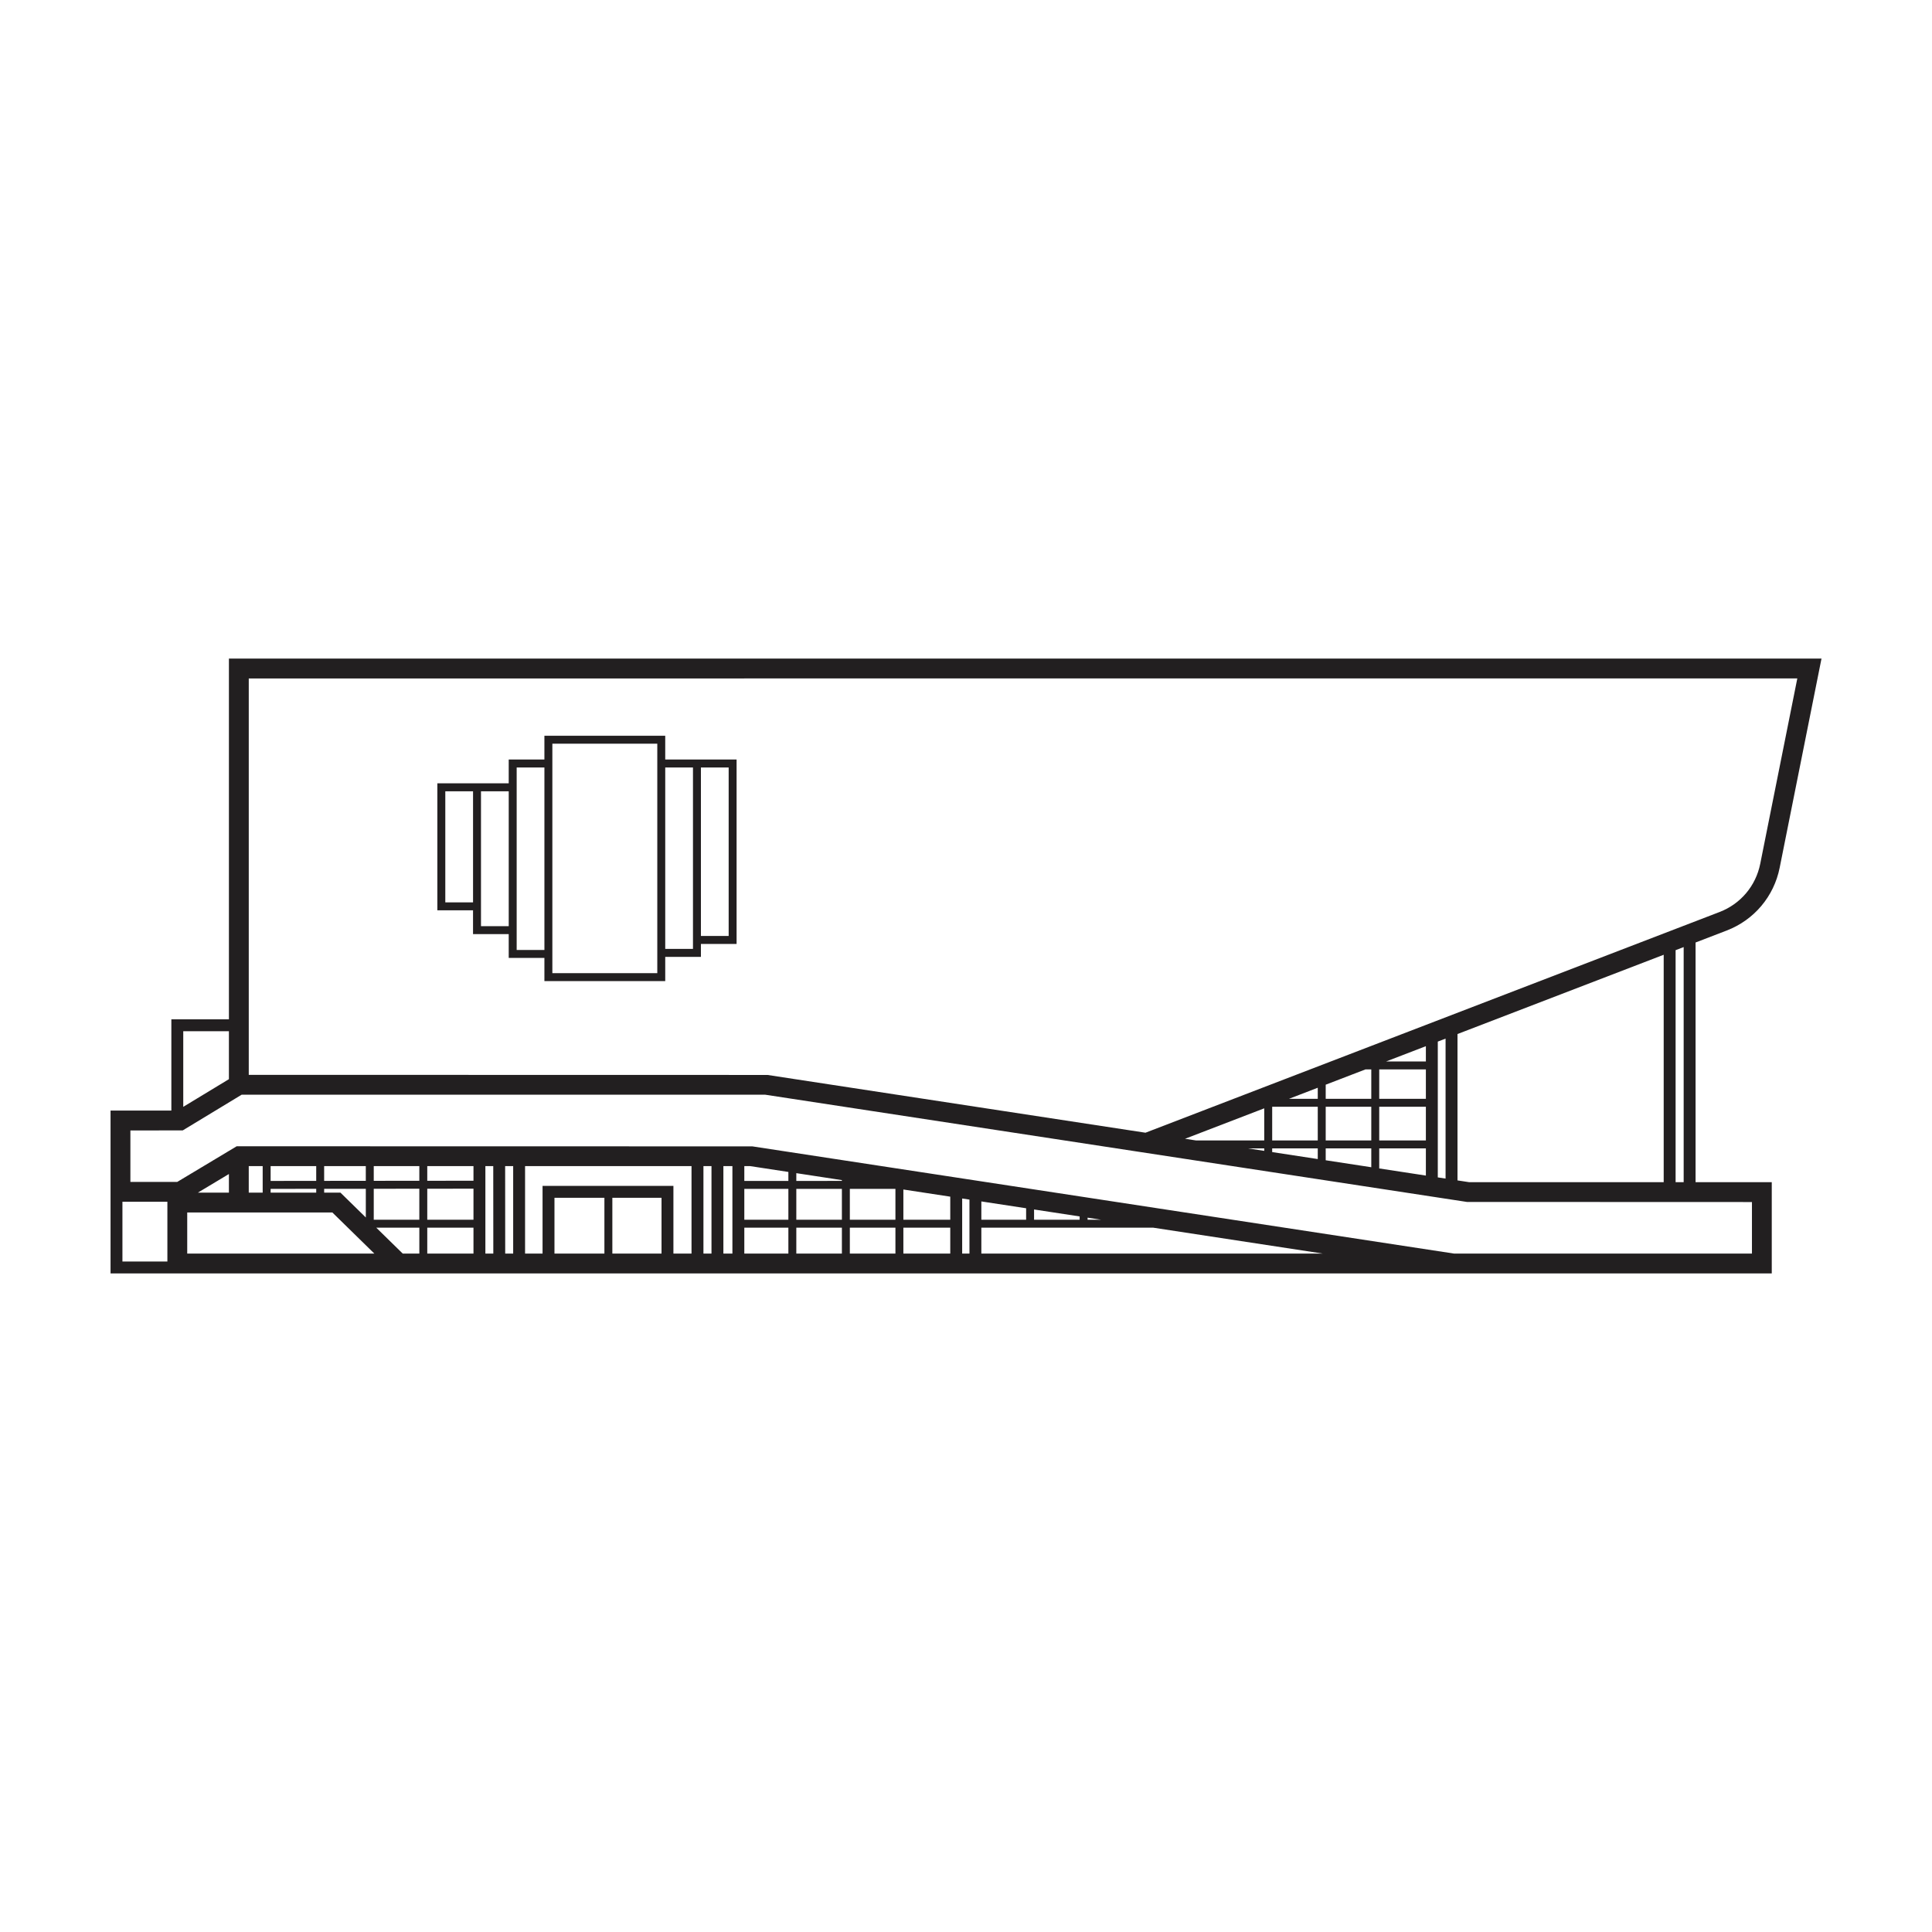
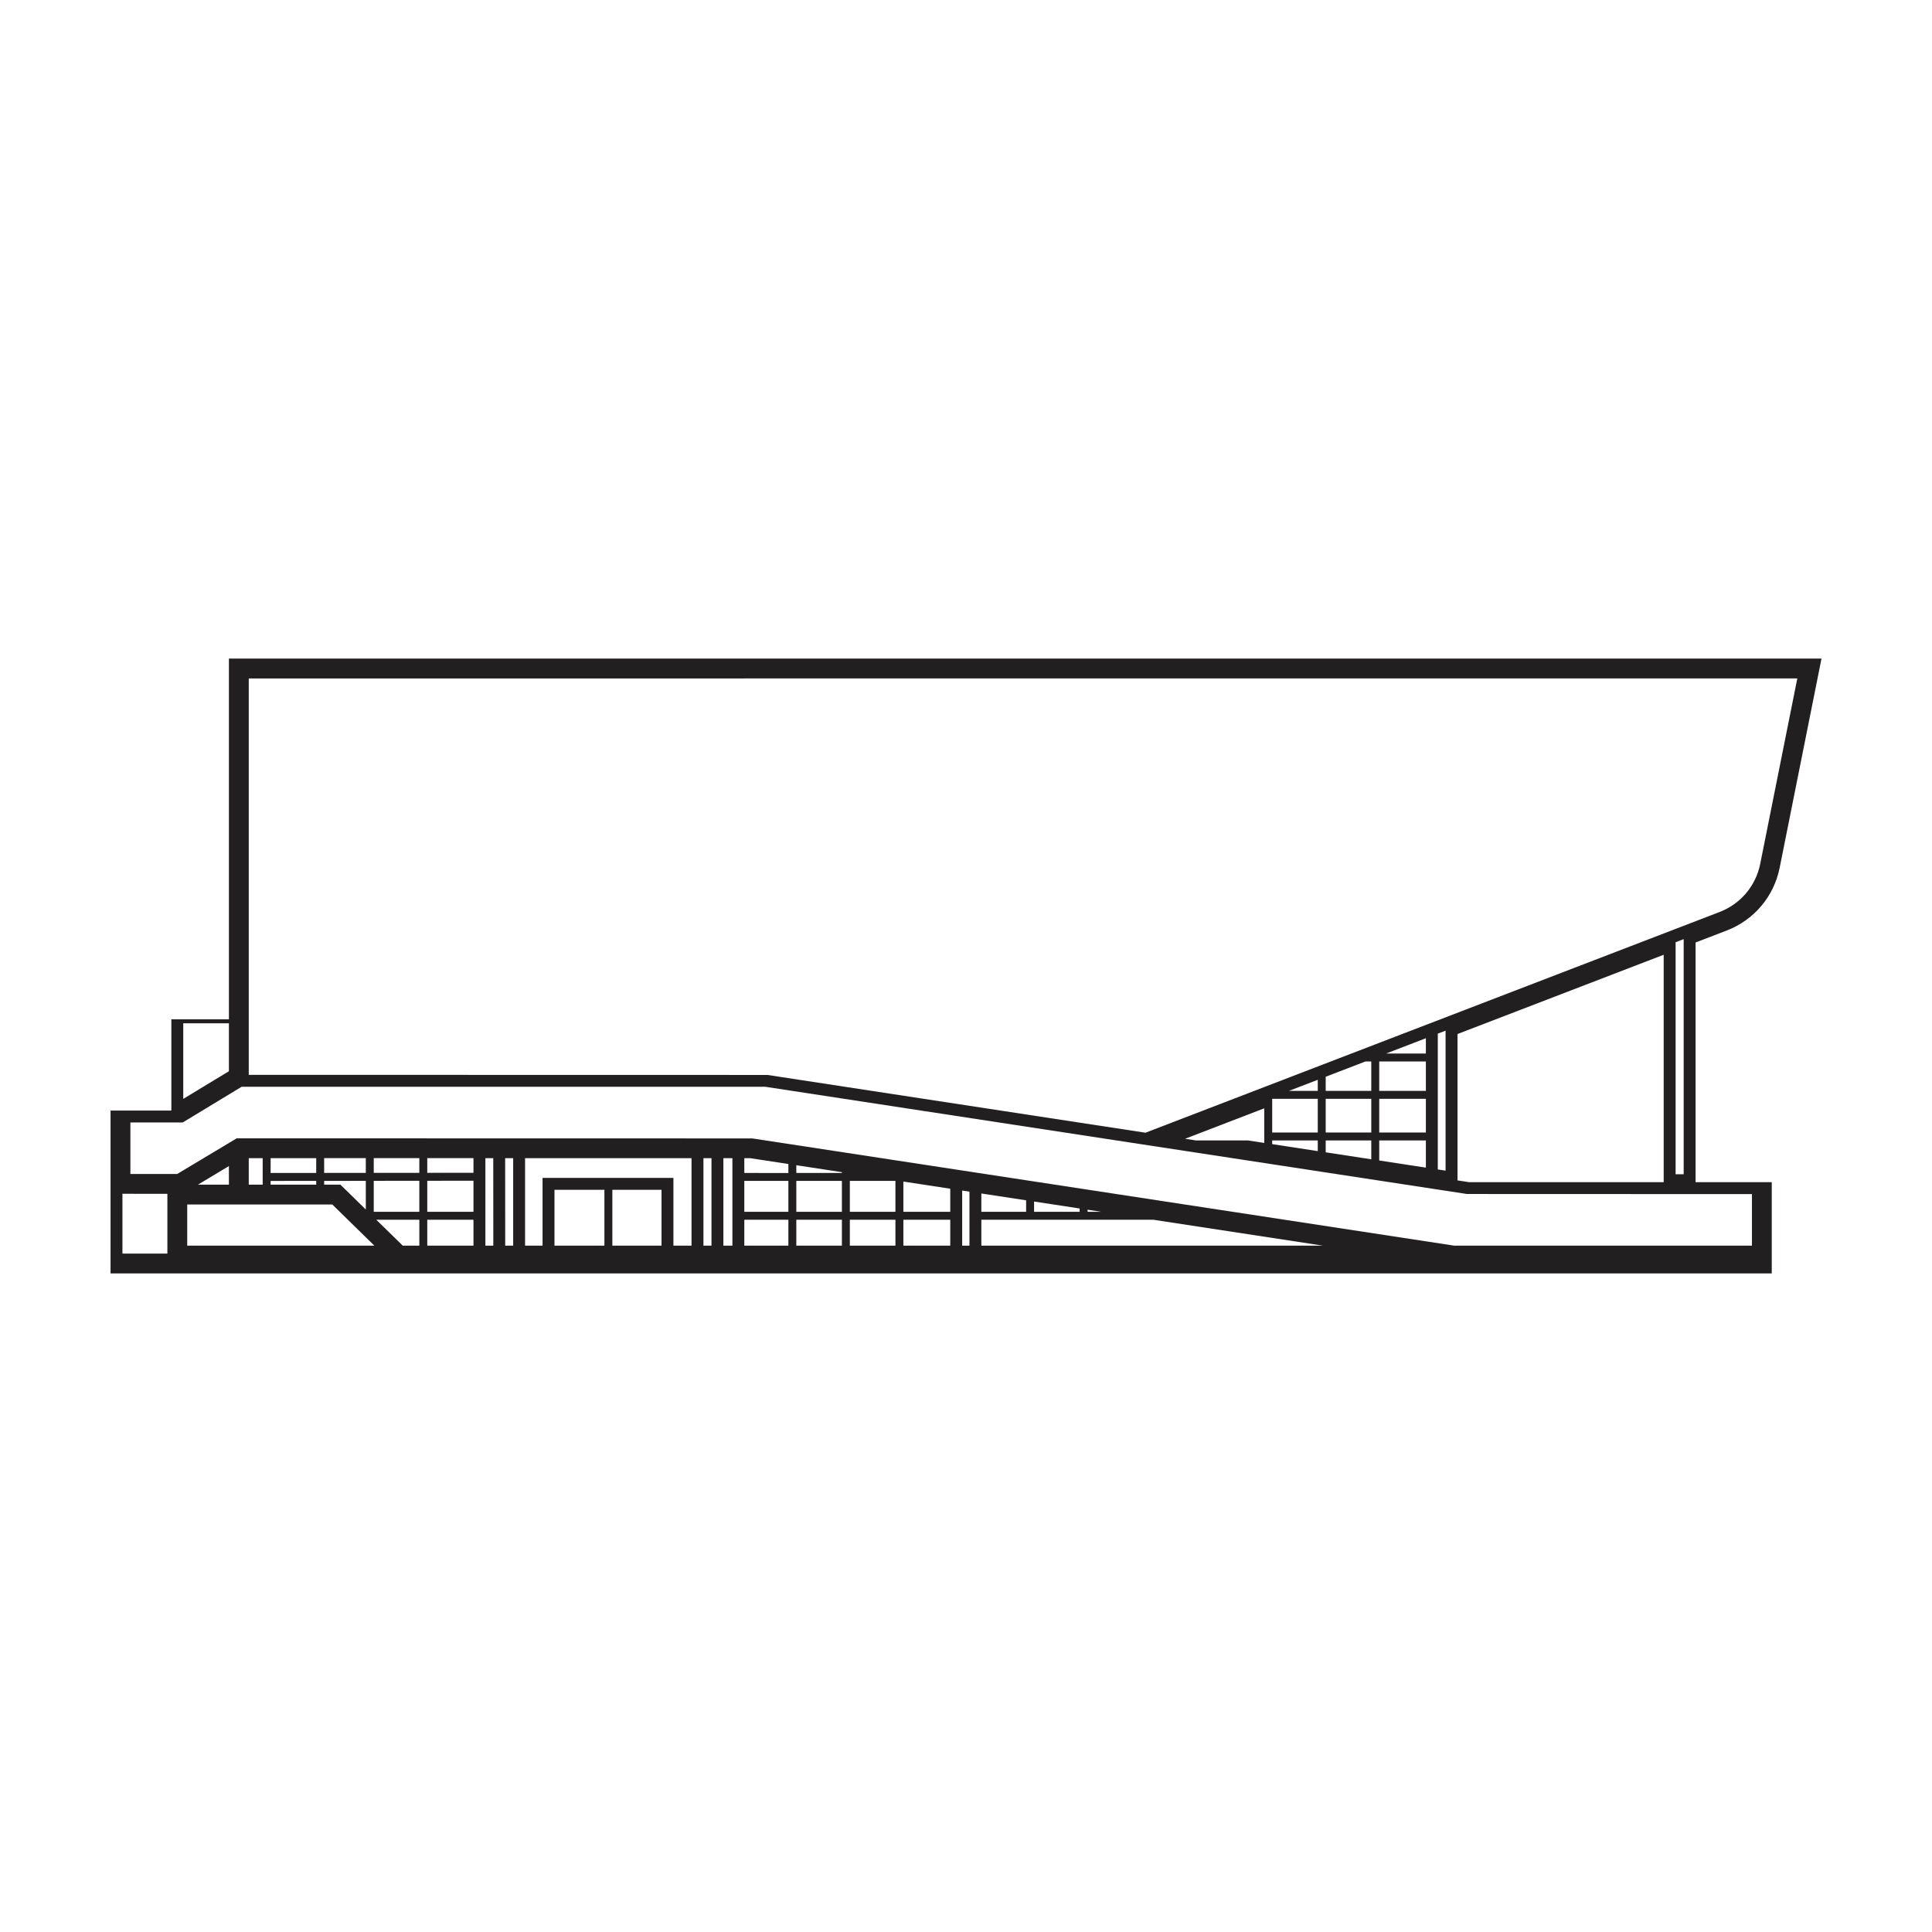
<svg xmlns="http://www.w3.org/2000/svg" width="800px" height="800px" version="1.1" viewBox="144 144 512 512">
  <g fill="#221f20">
-     <path d="m269.36 391.55h9.457v6.305h9.457v6.144h32.02v-6.422h9.457v-3.426h9.453v-48.867h-18.91v-6.305h-32.02v6.305h-9.457v6.305h-18.914v33.656h9.457v6.305zm60.391-44.16h7.352v44.656h-7.352zm-9.457 0h7.352v48.082h-7.352zm-29.914-6.301h27.809v60.809h-27.809zm-9.457 6.301h7.352v48.359h-7.352zm-9.457 6.305h7.352v35.75h-7.352zm-9.457 29.449v-29.449h7.352v29.449z" />
-     <path d="m601.59 390.6c7.266-2.793 12.52-9.02 14.043-16.656l11.082-55.41h-422.05v95.602h-15.254v24.172l-16.117 0.004v43.16h440.24v-24.18h-20.191v-63.52zm18.715-66.809-9.824 49.117c-1.172 5.859-5.199 10.637-10.777 12.781l-152.14 58.492-100.16-15.309-137.48-0.027v-105.05zm-35.41 133.5h-51.555l-3.09-0.473v-38.789l54.645-21.008zm-105.86-11.059h-18.07l-2.918-0.445 20.988-8.07zm0 2.106v0.656l-4.301-0.656zm14.184-13.137h-7.637l7.637-2.938zm0 2.106v8.93h-12.078v-8.93zm0 11.031v2.824l-12.078-1.848v-0.98zm14.184-13.137h-12.078v-3.746l10.535-4.051h1.543zm0 2.106v8.93h-12.078v-8.93zm0 11.031v4.992l-12.078-1.848v-3.144zm19.688 8-2.062-0.316v-35.988l2.062-0.793zm-5.219-31.039h-10.535l10.535-4.051zm0 2.106v7.797h-12.363v-7.797zm0 9.902v8.93h-12.363v-8.93zm0 11.031v7.203l-12.363-1.891v-5.312zm-317.21-31.047v12.703l-12.098 7.332v-20.035zm29.555 42.766h-4.312v-1.004l11.039-0.008v7.598zm-6.418 0h-12.082v-0.992l12.082-0.012zm15.246-1.02 12.078-0.012v8.219h-12.078zm0-2.106v-3.906h12.078v3.894zm-2.106 0.004-11.039 0.008v-3.918h11.039zm-13.141 0.012-12.082 0.012v-3.93h12.082zm-14.188 3.109h-3.691v-7.027h3.691zm-8.949 0h-8.215l8.215-4.926zm-28.219 2.418 11.914 0.004v15.84h-11.914zm17.172 13.742v-10.902h38.457l11.133 10.902zm50.098-6.867h11.414v6.863h-4.402zm25.762 6.867h-12.246v-6.863h12.246zm0-8.973h-12.246v-8.219l12.246-0.012zm-12.246-10.324v-3.894h12.246v3.883zm15.402 19.297v-23.188h2.086l0.016 23.188zm5.254 0-0.016-23.188h2.129v23.188zm26.289 0h-13.234v-14.793h13.234zm15.137 0h-13.031v-14.793h13.031zm3.152 0v-17.949h-34.68v17.949h-4.633v-23.188h44.109v23.188zm7.957 0v-23.188h2.133v23.188zm5.285 0v-23.188h2.391v23.188zm17.223 0h-11.676v-6.863h11.676zm0-8.973h-11.676v-8.184h11.676zm-11.676-10.285v-3.93h1.527l10.148 1.551v2.379zm25.859 19.258h-12.078v-6.863h12.078zm0-8.973h-12.078v-8.184h12.078zm-12.078-10.285v-2.059l12.078 1.844v0.211zm26.266 19.258h-12.082v-6.863h12.082zm0-8.973h-12.082v-8.184h12.082zm14.531 8.973h-12.426v-6.863h12.426zm-12.426-8.973v-8.012l12.426 1.898v6.113zm48.82-0.551 3.621 0.555h-3.621zm-14.184-2.168 12.078 1.844v0.875h-12.078zm-13.973-2.133 11.867 1.812v3.043h-11.867zm-5.082 13.824v-14.602l1.93 0.293v14.305zm5.082-6.867h45.551l44.93 6.863h-90.48zm204.21 6.867h-78.914l-185.98-28.414-136.66-0.027-15.762 9.453-12.406-0.004v-13.645l13.867-0.004 15.613-9.461h138.78l185.94 28.414 75.531 0.027v13.668zm-20.223-18.926v-61.484l2.137-0.82v62.305z" />
+     <path d="m601.59 390.6c7.266-2.793 12.52-9.02 14.043-16.656l11.082-55.41h-422.05v95.602h-15.254v24.172l-16.117 0.004v43.16h440.24v-24.18h-20.191v-63.52zm18.715-66.809-9.824 49.117c-1.172 5.859-5.199 10.637-10.777 12.781l-152.14 58.492-100.16-15.309-137.48-0.027v-105.05zm-35.41 133.5h-51.555l-3.09-0.473v-38.789l54.645-21.008zm-105.86-11.059h-18.07l-2.918-0.445 20.988-8.07zv0.656l-4.301-0.656zm14.184-13.137h-7.637l7.637-2.938zm0 2.106v8.93h-12.078v-8.93zm0 11.031v2.824l-12.078-1.848v-0.98zm14.184-13.137h-12.078v-3.746l10.535-4.051h1.543zm0 2.106v8.93h-12.078v-8.93zm0 11.031v4.992l-12.078-1.848v-3.144zm19.688 8-2.062-0.316v-35.988l2.062-0.793zm-5.219-31.039h-10.535l10.535-4.051zm0 2.106v7.797h-12.363v-7.797zm0 9.902v8.93h-12.363v-8.93zm0 11.031v7.203l-12.363-1.891v-5.312zm-317.21-31.047v12.703l-12.098 7.332v-20.035zm29.555 42.766h-4.312v-1.004l11.039-0.008v7.598zm-6.418 0h-12.082v-0.992l12.082-0.012zm15.246-1.02 12.078-0.012v8.219h-12.078zm0-2.106v-3.906h12.078v3.894zm-2.106 0.004-11.039 0.008v-3.918h11.039zm-13.141 0.012-12.082 0.012v-3.93h12.082zm-14.188 3.109h-3.691v-7.027h3.691zm-8.949 0h-8.215l8.215-4.926zm-28.219 2.418 11.914 0.004v15.84h-11.914zm17.172 13.742v-10.902h38.457l11.133 10.902zm50.098-6.867h11.414v6.863h-4.402zm25.762 6.867h-12.246v-6.863h12.246zm0-8.973h-12.246v-8.219l12.246-0.012zm-12.246-10.324v-3.894h12.246v3.883zm15.402 19.297v-23.188h2.086l0.016 23.188zm5.254 0-0.016-23.188h2.129v23.188zm26.289 0h-13.234v-14.793h13.234zm15.137 0h-13.031v-14.793h13.031zm3.152 0v-17.949h-34.68v17.949h-4.633v-23.188h44.109v23.188zm7.957 0v-23.188h2.133v23.188zm5.285 0v-23.188h2.391v23.188zm17.223 0h-11.676v-6.863h11.676zm0-8.973h-11.676v-8.184h11.676zm-11.676-10.285v-3.93h1.527l10.148 1.551v2.379zm25.859 19.258h-12.078v-6.863h12.078zm0-8.973h-12.078v-8.184h12.078zm-12.078-10.285v-2.059l12.078 1.844v0.211zm26.266 19.258h-12.082v-6.863h12.082zm0-8.973h-12.082v-8.184h12.082zm14.531 8.973h-12.426v-6.863h12.426zm-12.426-8.973v-8.012l12.426 1.898v6.113zm48.82-0.551 3.621 0.555h-3.621zm-14.184-2.168 12.078 1.844v0.875h-12.078zm-13.973-2.133 11.867 1.812v3.043h-11.867zm-5.082 13.824v-14.602l1.93 0.293v14.305zm5.082-6.867h45.551l44.93 6.863h-90.48zm204.21 6.867h-78.914l-185.98-28.414-136.66-0.027-15.762 9.453-12.406-0.004v-13.645l13.867-0.004 15.613-9.461h138.78l185.94 28.414 75.531 0.027v13.668zm-20.223-18.926v-61.484l2.137-0.82v62.305z" />
  </g>
</svg>